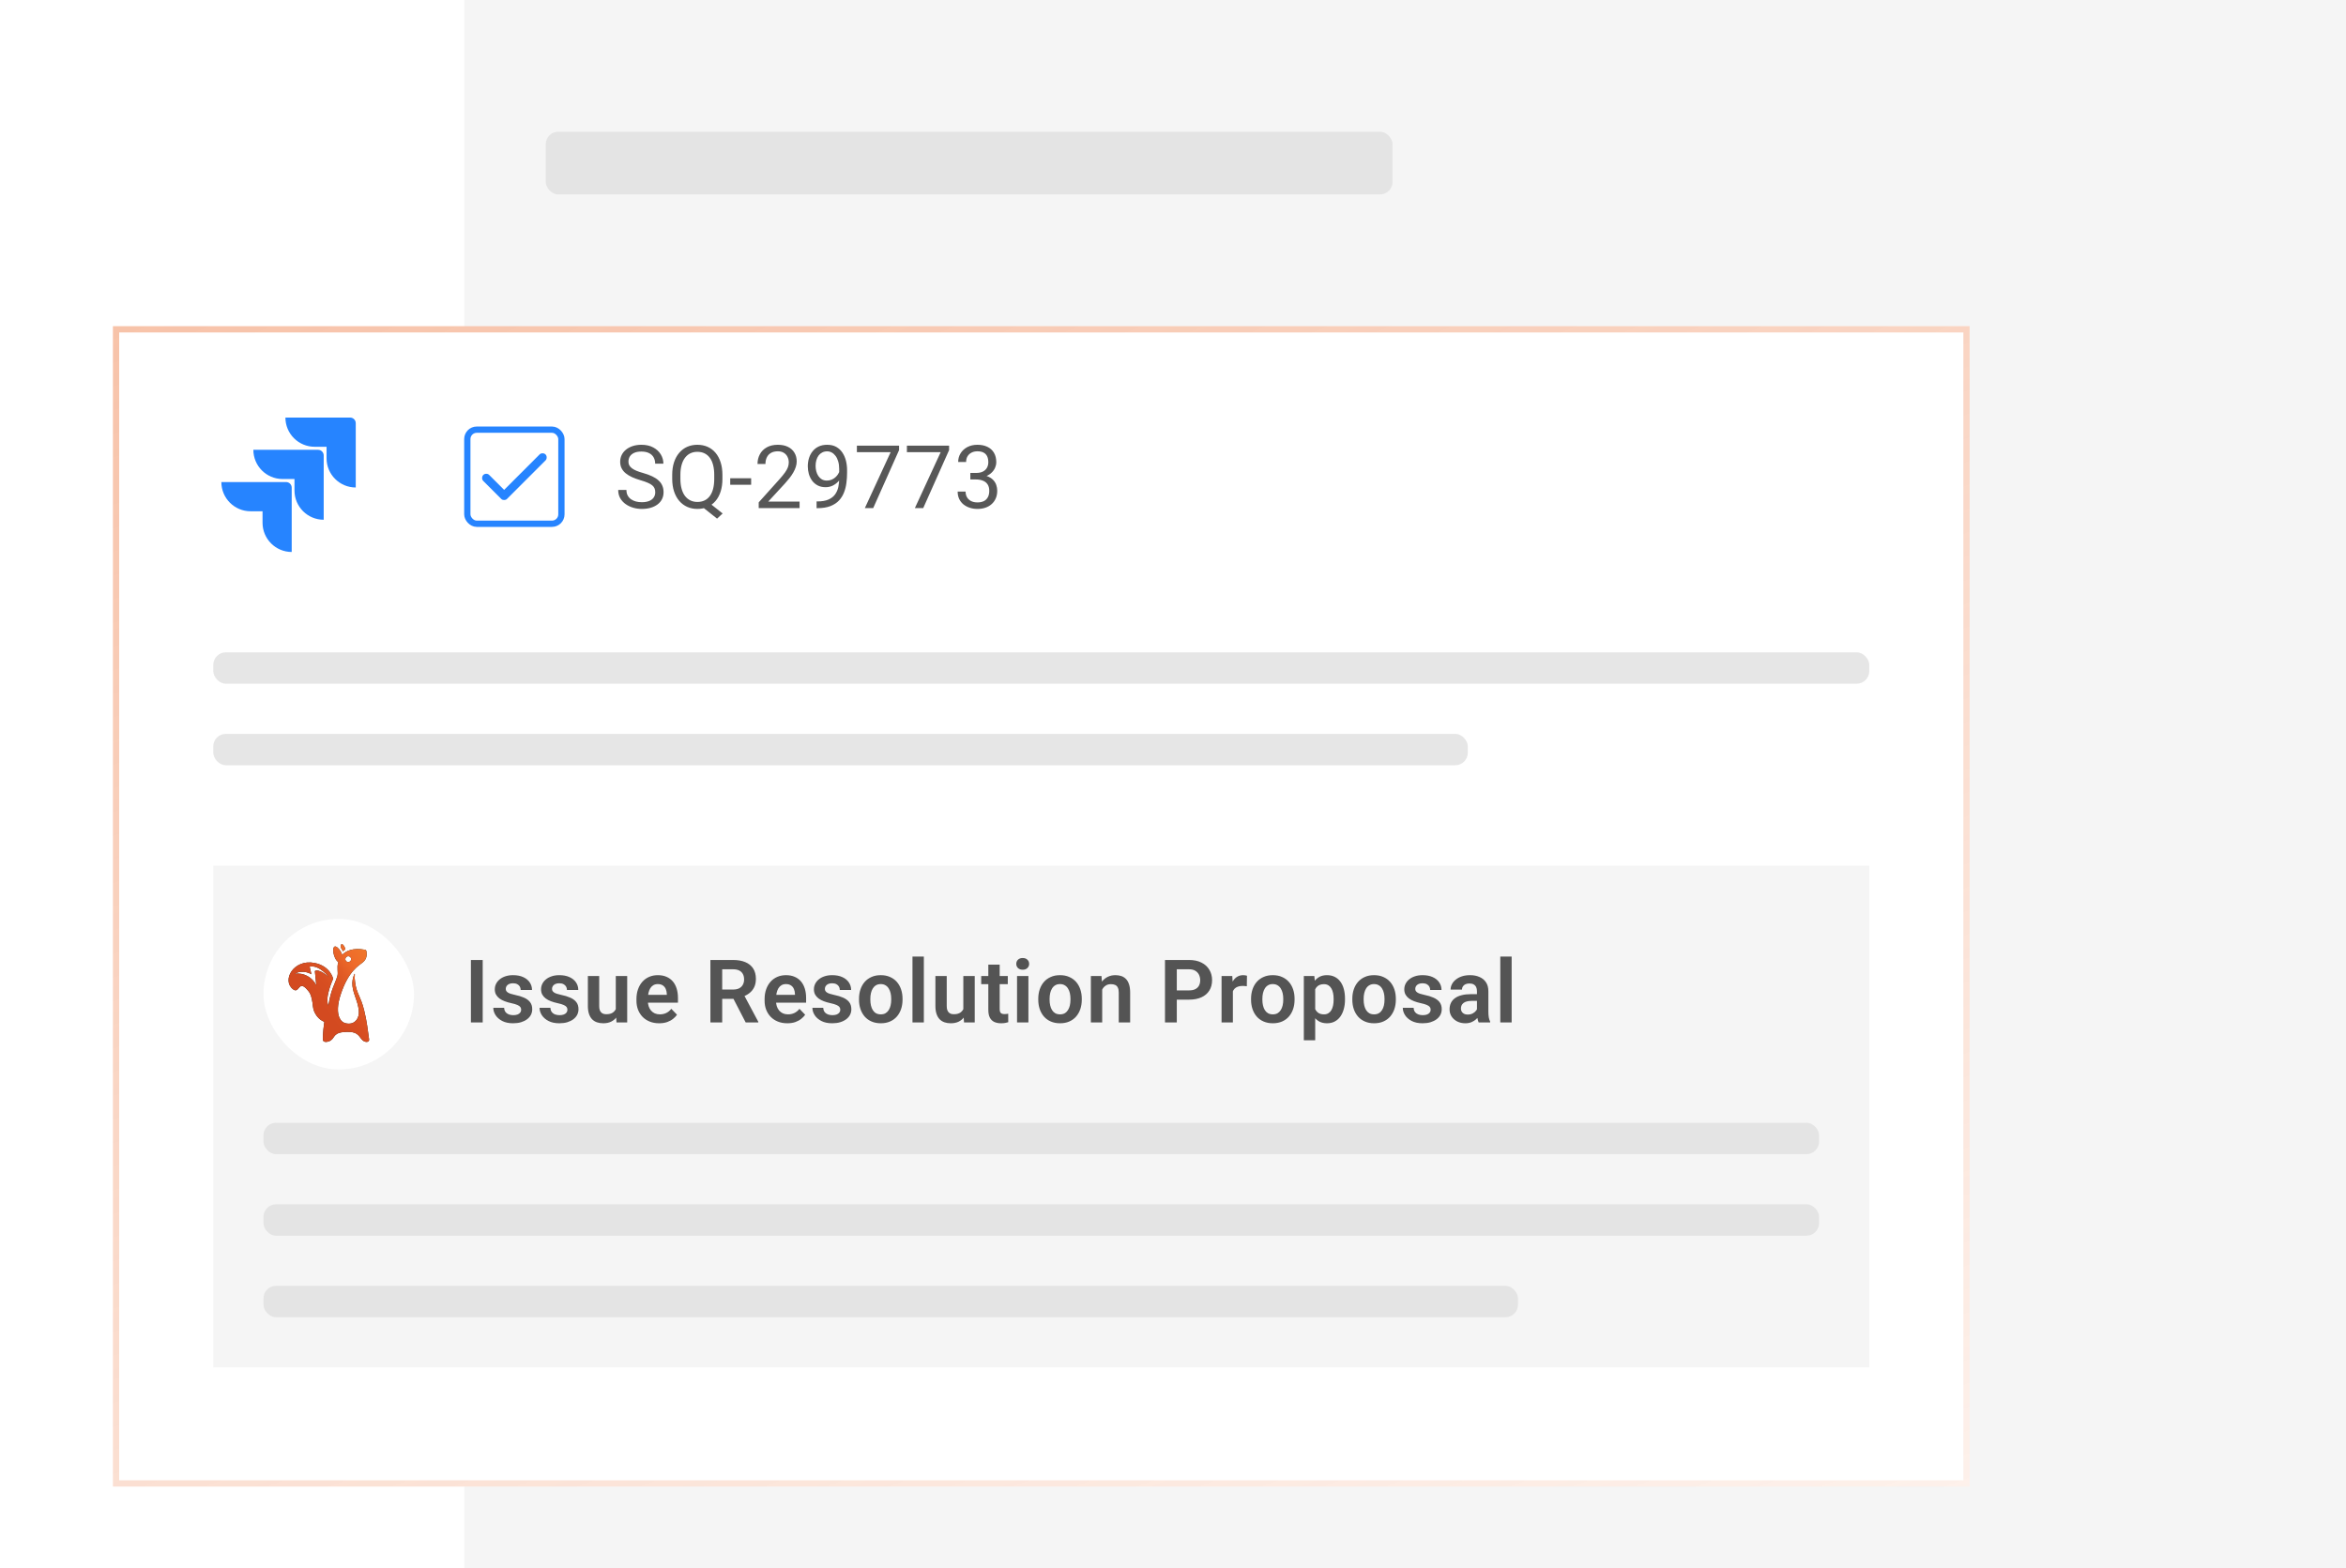
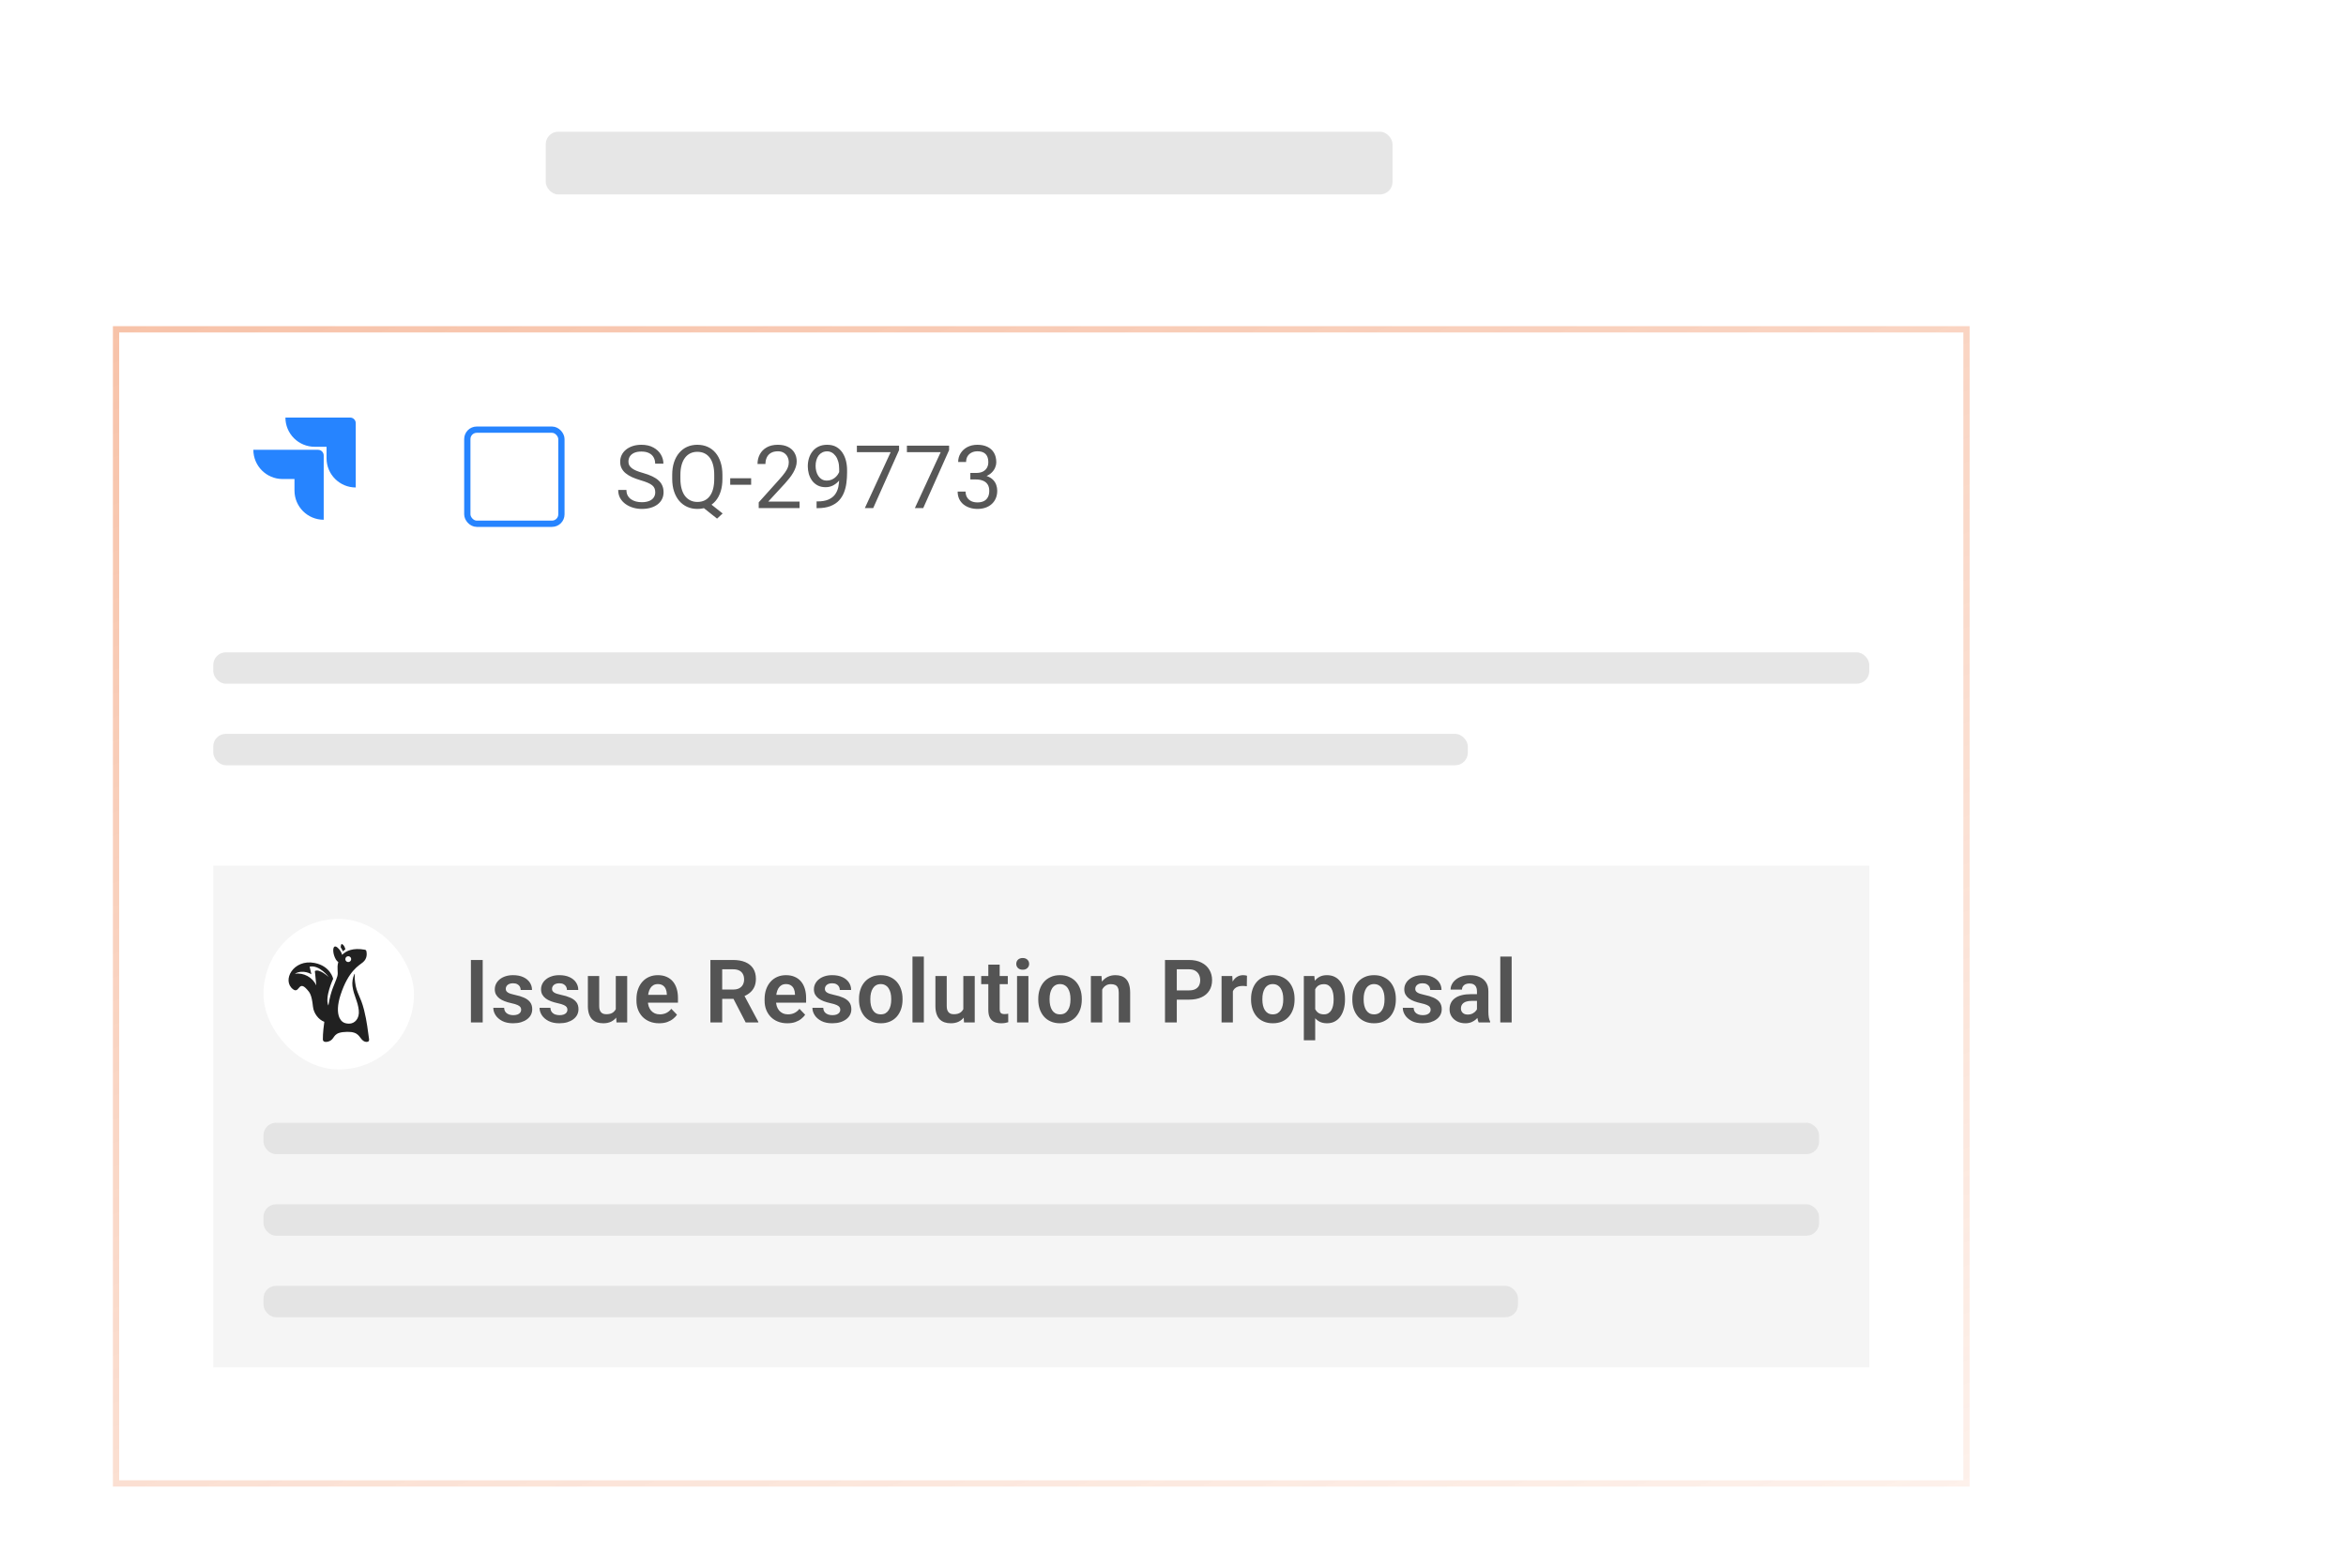
<svg xmlns="http://www.w3.org/2000/svg" width="374" height="250" viewBox="0 0 374 250" fill="none">
  <g clip-path="url(#clip0_5198_7103)">
-     <path d="M374 0H74V250H374V0Z" fill="#F5F5F5" />
    <rect x="87" y="21" width="135" height="10" rx="2" fill="#E0E0E0" fill-opacity="0.8" />
  </g>
  <g filter="url(#filter1_ddd_5198_7103)">
    <rect x="18" y="42" width="296" height="185" fill="white" />
    <rect x="18.5" y="42.5" width="295" height="184" stroke="url(#paint0_linear_5198_7103)" />
    <g clip-path="url(#clip1_5198_7103)">
      <path d="M55.819 56.57H45.5C45.5 57.806 45.991 58.991 46.864 59.864C47.738 60.738 48.923 61.228 50.158 61.228H52.059V63.064C52.061 65.634 54.144 67.718 56.714 67.719V57.465C56.714 56.971 56.314 56.57 55.819 56.57Z" fill="#2684FF" />
      <path d="M50.71 61.713H40.391C40.392 64.283 42.475 66.367 45.046 66.368H46.947V68.209C46.95 70.78 49.035 72.862 51.605 72.862V62.608C51.605 62.114 51.204 61.713 50.71 61.713Z" fill="url(#paint1_linear_5198_7103)" />
-       <path d="M45.608 66.852H35.289C35.289 69.424 37.375 71.51 39.947 71.51H41.854V73.345C41.856 75.913 43.935 77.995 46.504 78V67.747C46.504 67.252 46.103 66.852 45.608 66.852Z" fill="url(#paint2_linear_5198_7103)" />
    </g>
    <rect x="74.5" y="58.5" width="15" height="15" rx="1.5" stroke="#2684FF" />
    <mask id="mask0_5198_7103" style="mask-type:alpha" maskUnits="userSpaceOnUse" x="74" y="58" width="16" height="16">
-       <rect x="74" y="58" width="16" height="16" fill="#D9D9D9" />
-     </mask>
+       </mask>
    <g mask="url(#mask0_5198_7103)">
      <path d="M80.368 69.718C80.279 69.718 80.196 69.704 80.118 69.676C80.04 69.648 79.968 69.601 79.901 69.534L77.035 66.668C76.912 66.545 76.854 66.387 76.86 66.193C76.865 65.998 76.929 65.84 77.051 65.718C77.174 65.595 77.329 65.534 77.518 65.534C77.707 65.534 77.862 65.595 77.985 65.718L80.368 68.101L86.018 62.451C86.14 62.329 86.299 62.268 86.493 62.268C86.688 62.268 86.846 62.329 86.968 62.451C87.09 62.573 87.151 62.731 87.151 62.926C87.151 63.12 87.09 63.279 86.968 63.401L80.835 69.534C80.768 69.601 80.696 69.648 80.618 69.676C80.54 69.704 80.457 69.718 80.368 69.718Z" fill="#2684FF" />
    </g>
    <path d="M104.46 68.484C104.46 68.252 104.424 68.047 104.351 67.869C104.282 67.687 104.159 67.523 103.981 67.377C103.808 67.231 103.567 67.092 103.257 66.96C102.951 66.828 102.564 66.693 102.095 66.557C101.603 66.411 101.158 66.249 100.762 66.071C100.365 65.889 100.026 65.682 99.743 65.449C99.461 65.217 99.244 64.95 99.094 64.649C98.943 64.349 98.868 64.005 98.868 63.617C98.868 63.23 98.948 62.872 99.107 62.544C99.267 62.216 99.495 61.931 99.791 61.69C100.092 61.443 100.45 61.252 100.864 61.115C101.279 60.978 101.742 60.91 102.252 60.91C102.999 60.91 103.633 61.054 104.152 61.341C104.676 61.623 105.075 61.995 105.349 62.455C105.622 62.911 105.759 63.398 105.759 63.918H104.446C104.446 63.544 104.367 63.214 104.207 62.927C104.048 62.635 103.806 62.407 103.482 62.243C103.159 62.075 102.749 61.99 102.252 61.99C101.783 61.99 101.395 62.061 101.09 62.202C100.785 62.343 100.557 62.535 100.406 62.776C100.26 63.018 100.188 63.294 100.188 63.603C100.188 63.813 100.231 64.005 100.317 64.178C100.409 64.346 100.548 64.504 100.734 64.649C100.926 64.795 101.167 64.93 101.459 65.053C101.755 65.176 102.108 65.294 102.519 65.408C103.084 65.568 103.571 65.745 103.981 65.941C104.392 66.137 104.729 66.358 104.993 66.605C105.262 66.846 105.46 67.122 105.588 67.432C105.72 67.737 105.786 68.083 105.786 68.471C105.786 68.876 105.704 69.243 105.54 69.571C105.376 69.899 105.141 70.18 104.836 70.412C104.531 70.644 104.164 70.825 103.735 70.952C103.312 71.075 102.838 71.137 102.313 71.137C101.853 71.137 101.4 71.073 100.953 70.945C100.511 70.818 100.108 70.626 99.743 70.371C99.383 70.116 99.094 69.801 98.875 69.428C98.661 69.049 98.554 68.612 98.554 68.115H99.866C99.866 68.457 99.932 68.751 100.064 68.997C100.197 69.239 100.377 69.439 100.604 69.599C100.837 69.758 101.099 69.877 101.391 69.954C101.687 70.027 101.994 70.064 102.313 70.064C102.774 70.064 103.163 70 103.482 69.872C103.801 69.745 104.043 69.562 104.207 69.325C104.376 69.088 104.46 68.808 104.46 68.484ZM112.674 69.858L115.204 71.861L114.315 72.682L111.827 70.706L112.674 69.858ZM115.169 65.709V66.338C115.169 67.085 115.076 67.755 114.889 68.348C114.702 68.94 114.433 69.444 114.082 69.858C113.732 70.273 113.31 70.59 112.818 70.809C112.33 71.027 111.783 71.137 111.177 71.137C110.589 71.137 110.049 71.027 109.557 70.809C109.069 70.59 108.646 70.273 108.286 69.858C107.93 69.444 107.654 68.94 107.458 68.348C107.262 67.755 107.164 67.085 107.164 66.338V65.709C107.164 64.962 107.26 64.294 107.452 63.706C107.648 63.114 107.923 62.61 108.279 62.195C108.634 61.776 109.056 61.457 109.543 61.238C110.036 61.02 110.576 60.91 111.163 60.91C111.77 60.91 112.319 61.02 112.811 61.238C113.303 61.457 113.725 61.776 114.076 62.195C114.426 62.61 114.695 63.114 114.882 63.706C115.074 64.294 115.169 64.962 115.169 65.709ZM113.864 66.338V65.695C113.864 65.103 113.802 64.579 113.679 64.123C113.561 63.667 113.385 63.285 113.153 62.975C112.92 62.665 112.638 62.43 112.305 62.27C111.972 62.111 111.592 62.031 111.163 62.031C110.758 62.031 110.389 62.111 110.056 62.27C109.728 62.43 109.445 62.665 109.208 62.975C108.971 63.285 108.789 63.667 108.662 64.123C108.534 64.579 108.47 65.103 108.47 65.695V66.338C108.47 66.935 108.534 67.463 108.662 67.924C108.789 68.38 108.971 68.765 109.208 69.079C109.45 69.389 109.737 69.624 110.07 69.783C110.402 69.943 110.772 70.022 111.177 70.022C111.606 70.022 111.986 69.943 112.319 69.783C112.651 69.624 112.932 69.389 113.16 69.079C113.392 68.765 113.567 68.38 113.686 67.924C113.804 67.463 113.864 66.935 113.864 66.338ZM119.747 66.249V67.288H116.411V66.249H119.747ZM127.469 69.961V71H120.954V70.091L124.215 66.461C124.616 66.014 124.926 65.636 125.145 65.326C125.368 65.012 125.523 64.731 125.61 64.485C125.701 64.235 125.746 63.98 125.746 63.72C125.746 63.392 125.678 63.095 125.541 62.831C125.409 62.562 125.213 62.348 124.953 62.188C124.694 62.029 124.379 61.949 124.01 61.949C123.568 61.949 123.199 62.036 122.903 62.209C122.611 62.378 122.392 62.615 122.246 62.92C122.1 63.225 122.028 63.576 122.028 63.973H120.763C120.763 63.412 120.886 62.899 121.132 62.435C121.378 61.97 121.743 61.601 122.226 61.327C122.709 61.049 123.304 60.91 124.01 60.91C124.639 60.91 125.177 61.022 125.623 61.245C126.07 61.464 126.412 61.774 126.649 62.175C126.89 62.571 127.011 63.036 127.011 63.569C127.011 63.861 126.961 64.157 126.861 64.458C126.765 64.754 126.63 65.05 126.457 65.347C126.289 65.643 126.09 65.935 125.862 66.222C125.639 66.509 125.4 66.791 125.145 67.069L122.479 69.961H127.469ZM130.18 69.94H130.31C131.039 69.94 131.632 69.838 132.087 69.633C132.543 69.428 132.894 69.152 133.14 68.806C133.386 68.459 133.555 68.07 133.646 67.637C133.737 67.199 133.783 66.75 133.783 66.29V64.766C133.783 64.314 133.73 63.913 133.626 63.562C133.525 63.212 133.384 62.918 133.202 62.681C133.024 62.444 132.821 62.264 132.593 62.141C132.365 62.018 132.124 61.956 131.869 61.956C131.577 61.956 131.315 62.015 131.083 62.134C130.855 62.248 130.661 62.41 130.502 62.619C130.347 62.829 130.228 63.075 130.146 63.357C130.064 63.64 130.023 63.948 130.023 64.28C130.023 64.576 130.06 64.864 130.132 65.142C130.205 65.42 130.317 65.67 130.467 65.894C130.618 66.117 130.805 66.295 131.028 66.427C131.256 66.554 131.522 66.618 131.828 66.618C132.11 66.618 132.375 66.564 132.621 66.454C132.871 66.34 133.092 66.188 133.284 65.996C133.48 65.8 133.635 65.579 133.749 65.333C133.867 65.087 133.935 64.829 133.954 64.561H134.555C134.555 64.939 134.48 65.312 134.33 65.682C134.184 66.046 133.979 66.379 133.714 66.68C133.45 66.981 133.14 67.222 132.785 67.404C132.429 67.582 132.042 67.671 131.623 67.671C131.13 67.671 130.704 67.575 130.344 67.384C129.984 67.192 129.688 66.937 129.456 66.618C129.228 66.299 129.057 65.944 128.943 65.552C128.834 65.155 128.779 64.754 128.779 64.349C128.779 63.875 128.845 63.43 128.977 63.016C129.109 62.601 129.305 62.236 129.565 61.922C129.825 61.603 130.146 61.355 130.529 61.177C130.916 60.999 131.363 60.91 131.869 60.91C132.438 60.91 132.924 61.024 133.325 61.252C133.726 61.48 134.052 61.785 134.302 62.168C134.558 62.551 134.744 62.981 134.863 63.46C134.981 63.938 135.041 64.431 135.041 64.936V65.394C135.041 65.909 135.006 66.434 134.938 66.967C134.874 67.495 134.749 68.001 134.562 68.484C134.38 68.967 134.113 69.4 133.762 69.783C133.411 70.162 132.953 70.462 132.388 70.686C131.828 70.904 131.135 71.014 130.31 71.014H130.18V69.94ZM143.33 61.047V61.758L139.208 71H137.875L141.99 62.086H136.604V61.047H143.33ZM151.305 61.047V61.758L147.183 71H145.85L149.965 62.086H144.579V61.047H151.305ZM154.693 65.401H155.596C156.038 65.401 156.402 65.329 156.689 65.183C156.981 65.032 157.197 64.829 157.339 64.574C157.485 64.314 157.557 64.023 157.557 63.699C157.557 63.316 157.494 62.995 157.366 62.735C157.238 62.476 157.047 62.28 156.792 62.148C156.537 62.015 156.213 61.949 155.821 61.949C155.466 61.949 155.151 62.02 154.878 62.161C154.609 62.298 154.397 62.494 154.242 62.749C154.092 63.004 154.016 63.305 154.016 63.651H152.752C152.752 63.145 152.879 62.685 153.135 62.27C153.39 61.856 153.748 61.525 154.208 61.279C154.673 61.033 155.21 60.91 155.821 60.91C156.423 60.91 156.949 61.017 157.4 61.231C157.851 61.441 158.202 61.755 158.453 62.175C158.704 62.59 158.829 63.107 158.829 63.727C158.829 63.977 158.77 64.246 158.651 64.533C158.537 64.816 158.357 65.08 158.111 65.326C157.87 65.572 157.555 65.775 157.168 65.935C156.78 66.09 156.316 66.167 155.773 66.167H154.693V65.401ZM154.693 66.44V65.682H155.773C156.407 65.682 156.931 65.757 157.346 65.907C157.76 66.058 158.086 66.258 158.323 66.509C158.565 66.759 158.733 67.035 158.829 67.336C158.929 67.632 158.979 67.928 158.979 68.225C158.979 68.689 158.9 69.102 158.74 69.462C158.585 69.822 158.364 70.127 158.077 70.378C157.794 70.629 157.462 70.818 157.079 70.945C156.696 71.073 156.279 71.137 155.828 71.137C155.395 71.137 154.987 71.075 154.604 70.952C154.226 70.829 153.891 70.651 153.599 70.419C153.308 70.182 153.08 69.893 152.916 69.551C152.752 69.204 152.67 68.81 152.67 68.368H153.934C153.934 68.715 154.01 69.018 154.16 69.277C154.315 69.537 154.534 69.74 154.816 69.886C155.103 70.027 155.441 70.098 155.828 70.098C156.215 70.098 156.548 70.032 156.826 69.899C157.109 69.763 157.325 69.558 157.475 69.284C157.63 69.011 157.708 68.667 157.708 68.252C157.708 67.837 157.621 67.498 157.448 67.233C157.275 66.965 157.029 66.766 156.71 66.639C156.395 66.507 156.024 66.44 155.596 66.44H154.693Z" fill="black" fill-opacity="0.66" />
    <rect x="34" y="94" width="264" height="5" rx="2" fill="#E0E0E0" fill-opacity="0.8" />
    <rect x="34" y="107" width="200" height="5" rx="2" fill="#E0E0E0" fill-opacity="0.8" />
    <rect width="264" height="80" transform="translate(34 128)" fill="#F5F5F5" />
    <rect x="42" y="136.5" width="24" height="24" rx="12" fill="white" />
    <path d="M58.837 155.666C58.64 154.369 58.51 152.884 58.043 151.033C57.464 148.726 56.857 148.458 56.612 146.6C56.543 146.198 56.526 145.788 56.561 145.381C56.577 145.242 56.535 145.201 56.481 145.33C56.218 145.921 56.118 146.571 56.19 147.214C56.402 148.778 57.037 149.554 57.199 151.087C57.335 152.383 56.558 153.198 55.655 153.198C54.752 153.198 54.379 152.789 54.127 152.287C53.731 151.441 53.796 150.146 54.287 148.621C55.57 144.694 57.279 143.918 57.836 143.427C58.573 142.846 58.49 141.99 58.407 141.627C58.392 141.571 58.361 141.52 58.318 141.481C58.274 141.443 58.22 141.418 58.163 141.411C56.283 141.072 55.177 141.575 54.544 142.229C54.492 142.042 54.417 141.862 54.32 141.694C54.043 141.226 53.559 140.748 53.305 140.93C53.019 141.134 53.057 142.12 53.543 142.961C53.641 143.128 53.774 143.272 53.932 143.385C53.641 144.347 53.98 144.988 53.768 145.676C53.338 147.022 52.766 147.726 52.35 150.308C51.73 148.999 53.112 146.044 53.112 146.044C53.112 146.044 52.697 144.021 50.148 143.52C46.771 142.854 44.872 146.33 46.725 147.72C47.75 148.489 47.57 146.162 48.968 147.772C49.325 148.184 49.688 148.497 49.893 150.48C50.006 151.578 50.82 152.59 51.702 152.904C51.44 154.809 51.478 155.45 51.471 155.686C51.442 156.27 52.267 156.165 52.715 155.881C53.456 155.404 53.086 154.544 55.349 154.504C57.235 154.473 57.217 155.373 57.855 155.887C58.016 156.019 58.214 156.096 58.421 156.108C58.822 156.1 58.868 155.871 58.837 155.666ZM55.519 142.447C55.61 142.447 55.7 142.475 55.776 142.526C55.852 142.577 55.911 142.649 55.946 142.734C55.98 142.818 55.989 142.912 55.971 143.001C55.953 143.091 55.909 143.173 55.844 143.238C55.779 143.303 55.697 143.347 55.607 143.364C55.517 143.382 55.424 143.373 55.34 143.338C55.255 143.303 55.183 143.243 55.132 143.167C55.081 143.091 55.054 143.001 55.054 142.91C55.054 142.849 55.066 142.789 55.09 142.732C55.113 142.676 55.147 142.625 55.191 142.582C55.234 142.539 55.285 142.505 55.341 142.482C55.398 142.458 55.458 142.447 55.519 142.447ZM50.197 144.812L50.423 147.093C50.124 146.461 49.633 145.941 49.019 145.607C48.406 145.274 47.702 145.143 47.01 145.235C48.363 144.486 49.644 145.324 49.644 145.324L49.363 144.113C50.901 143.766 52.414 145.774 52.414 145.774C52.414 145.774 50.91 144.366 50.197 144.812Z" fill="#212121" />
-     <path d="M58.837 155.666C58.64 154.369 58.51 152.884 58.043 151.033C57.464 148.726 56.857 148.458 56.612 146.6C56.543 146.198 56.526 145.788 56.561 145.381C56.577 145.242 56.535 145.201 56.481 145.33C56.218 145.921 56.118 146.571 56.19 147.214C56.402 148.778 57.037 149.554 57.199 151.087C57.335 152.383 56.558 153.198 55.655 153.198C54.752 153.198 54.379 152.789 54.127 152.287C53.731 151.441 53.796 150.146 54.287 148.621C55.57 144.694 57.279 143.918 57.836 143.427C58.573 142.846 58.49 141.99 58.407 141.627C58.392 141.571 58.361 141.52 58.318 141.481C58.274 141.443 58.22 141.418 58.163 141.411C56.283 141.072 55.177 141.575 54.544 142.229C54.492 142.042 54.417 141.862 54.32 141.694C54.043 141.226 53.559 140.748 53.305 140.93C53.019 141.134 53.057 142.12 53.543 142.961C53.641 143.128 53.774 143.272 53.932 143.385C53.641 144.347 53.98 144.988 53.768 145.676C53.338 147.022 52.766 147.726 52.35 150.308C51.73 148.999 53.112 146.044 53.112 146.044C53.112 146.044 52.697 144.021 50.148 143.52C46.771 142.854 44.872 146.33 46.725 147.72C47.75 148.489 47.57 146.162 48.968 147.772C49.325 148.184 49.688 148.497 49.893 150.48C50.006 151.578 50.82 152.59 51.702 152.904C51.44 154.809 51.478 155.45 51.471 155.686C51.442 156.27 52.267 156.165 52.715 155.881C53.456 155.404 53.086 154.544 55.349 154.504C57.235 154.473 57.217 155.373 57.855 155.887C58.016 156.019 58.214 156.096 58.421 156.108C58.822 156.1 58.868 155.871 58.837 155.666ZM55.519 142.447C55.61 142.447 55.7 142.475 55.776 142.526C55.852 142.577 55.911 142.649 55.946 142.734C55.98 142.818 55.989 142.912 55.971 143.001C55.953 143.091 55.909 143.173 55.844 143.238C55.779 143.303 55.697 143.347 55.607 143.364C55.517 143.382 55.424 143.373 55.34 143.338C55.255 143.303 55.183 143.243 55.132 143.167C55.081 143.091 55.054 143.001 55.054 142.91C55.054 142.849 55.066 142.789 55.09 142.732C55.113 142.676 55.147 142.625 55.191 142.582C55.234 142.539 55.285 142.505 55.341 142.482C55.398 142.458 55.458 142.447 55.519 142.447ZM50.197 144.812L50.423 147.093C50.124 146.461 49.633 145.941 49.019 145.607C48.406 145.274 47.702 145.143 47.01 145.235C48.363 144.486 49.644 145.324 49.644 145.324L49.363 144.113C50.901 143.766 52.414 145.774 52.414 145.774C52.414 145.774 50.91 144.366 50.197 144.812Z" fill="url(#paint3_linear_5198_7103)" />
    <path d="M54.661 141.671C54.787 141.55 54.923 141.444 55.067 141.354C54.955 140.974 54.83 140.665 54.526 140.51C54.41 140.448 54.334 140.686 54.311 141.024C54.398 141.143 54.475 141.271 54.544 141.406C54.589 141.491 54.628 141.579 54.661 141.671Z" fill="#212121" />
-     <path d="M54.661 141.671C54.787 141.55 54.923 141.444 55.067 141.354C54.955 140.974 54.83 140.665 54.526 140.51C54.41 140.448 54.334 140.686 54.311 141.024C54.398 141.143 54.475 141.271 54.544 141.406C54.589 141.491 54.628 141.579 54.661 141.671Z" fill="url(#paint4_linear_5198_7103)" />
    <path d="M76.953 143.047V153H75.073V143.047H76.953ZM83.084 150.977C83.084 150.822 83.043 150.683 82.961 150.56C82.879 150.437 82.724 150.325 82.496 150.225C82.273 150.12 81.945 150.022 81.512 149.931C81.129 149.849 80.776 149.746 80.452 149.623C80.129 149.5 79.851 149.352 79.618 149.179C79.386 149.001 79.204 148.794 79.071 148.557C78.944 148.315 78.88 148.037 78.88 147.723C78.88 147.417 78.946 147.13 79.078 146.861C79.21 146.588 79.402 146.349 79.652 146.144C79.903 145.934 80.208 145.77 80.568 145.651C80.928 145.528 81.334 145.467 81.785 145.467C82.414 145.467 82.954 145.569 83.405 145.774C83.861 145.979 84.21 146.262 84.451 146.622C84.693 146.978 84.814 147.379 84.814 147.825H83.009C83.009 147.629 82.963 147.451 82.872 147.292C82.786 147.132 82.651 147.005 82.469 146.909C82.287 146.809 82.056 146.759 81.778 146.759C81.528 146.759 81.316 146.8 81.143 146.882C80.974 146.964 80.846 147.071 80.76 147.203C80.673 147.335 80.63 147.481 80.63 147.641C80.63 147.759 80.653 147.866 80.698 147.962C80.749 148.053 80.828 148.137 80.938 148.215C81.047 148.292 81.195 148.363 81.382 148.427C81.573 148.491 81.808 148.552 82.086 148.611C82.637 148.721 83.118 148.867 83.528 149.049C83.943 149.227 84.267 149.464 84.499 149.76C84.731 150.056 84.848 150.434 84.848 150.895C84.848 151.223 84.777 151.523 84.636 151.797C84.495 152.066 84.29 152.3 84.021 152.501C83.752 152.701 83.43 152.859 83.057 152.973C82.683 153.082 82.261 153.137 81.792 153.137C81.113 153.137 80.539 153.016 80.069 152.774C79.6 152.528 79.245 152.218 79.003 151.845C78.761 151.466 78.641 151.075 78.641 150.669H80.37C80.384 150.956 80.461 151.186 80.603 151.359C80.744 151.533 80.922 151.658 81.136 151.735C81.355 151.808 81.585 151.845 81.826 151.845C82.1 151.845 82.33 151.808 82.517 151.735C82.704 151.658 82.845 151.555 82.941 151.428C83.036 151.296 83.084 151.145 83.084 150.977ZM90.459 150.977C90.459 150.822 90.418 150.683 90.336 150.56C90.254 150.437 90.099 150.325 89.871 150.225C89.648 150.12 89.32 150.022 88.887 149.931C88.504 149.849 88.151 149.746 87.827 149.623C87.504 149.5 87.226 149.352 86.993 149.179C86.761 149.001 86.579 148.794 86.446 148.557C86.319 148.315 86.255 148.037 86.255 147.723C86.255 147.417 86.321 147.13 86.453 146.861C86.585 146.588 86.777 146.349 87.028 146.144C87.278 145.934 87.584 145.77 87.944 145.651C88.303 145.528 88.709 145.467 89.16 145.467C89.789 145.467 90.329 145.569 90.78 145.774C91.236 145.979 91.585 146.262 91.826 146.622C92.068 146.978 92.189 147.379 92.189 147.825H90.384C90.384 147.629 90.338 147.451 90.247 147.292C90.161 147.132 90.026 147.005 89.844 146.909C89.662 146.809 89.431 146.759 89.153 146.759C88.903 146.759 88.691 146.8 88.518 146.882C88.349 146.964 88.222 147.071 88.135 147.203C88.048 147.335 88.005 147.481 88.005 147.641C88.005 147.759 88.028 147.866 88.073 147.962C88.124 148.053 88.203 148.137 88.313 148.215C88.422 148.292 88.57 148.363 88.757 148.427C88.948 148.491 89.183 148.552 89.461 148.611C90.013 148.721 90.493 148.867 90.903 149.049C91.318 149.227 91.642 149.464 91.874 149.76C92.107 150.056 92.223 150.434 92.223 150.895C92.223 151.223 92.152 151.523 92.011 151.797C91.87 152.066 91.665 152.3 91.396 152.501C91.127 152.701 90.805 152.859 90.432 152.973C90.058 153.082 89.636 153.137 89.167 153.137C88.488 153.137 87.914 153.016 87.445 152.774C86.975 152.528 86.62 152.218 86.378 151.845C86.136 151.466 86.016 151.075 86.016 150.669H87.745C87.759 150.956 87.836 151.186 87.978 151.359C88.119 151.533 88.297 151.658 88.511 151.735C88.73 151.808 88.96 151.845 89.201 151.845C89.475 151.845 89.705 151.808 89.892 151.735C90.079 151.658 90.22 151.555 90.316 151.428C90.411 151.296 90.459 151.145 90.459 150.977ZM98.169 151.243V145.604H99.987V153H98.279L98.169 151.243ZM98.402 149.712L98.962 149.698C98.962 150.195 98.907 150.653 98.798 151.072C98.689 151.492 98.518 151.856 98.285 152.166C98.058 152.471 97.768 152.711 97.417 152.884C97.066 153.052 96.652 153.137 96.173 153.137C95.808 153.137 95.476 153.087 95.175 152.986C94.874 152.882 94.615 152.72 94.396 152.501C94.181 152.278 94.015 151.993 93.897 151.646C93.778 151.296 93.719 150.874 93.719 150.382V145.604H95.524V150.396C95.524 150.642 95.551 150.847 95.606 151.011C95.665 151.175 95.745 151.309 95.845 151.414C95.95 151.514 96.07 151.587 96.207 151.633C96.349 151.674 96.499 151.694 96.658 151.694C97.096 151.694 97.44 151.608 97.691 151.435C97.946 151.257 98.128 151.02 98.237 150.724C98.347 150.423 98.402 150.086 98.402 149.712ZM105.079 153.137C104.519 153.137 104.015 153.046 103.569 152.863C103.122 152.681 102.742 152.428 102.427 152.104C102.117 151.776 101.878 151.396 101.709 150.963C101.545 150.525 101.463 150.056 101.463 149.555V149.281C101.463 148.712 101.545 148.194 101.709 147.729C101.873 147.26 102.106 146.857 102.407 146.52C102.707 146.182 103.067 145.923 103.487 145.74C103.906 145.558 104.368 145.467 104.874 145.467C105.398 145.467 105.861 145.556 106.262 145.733C106.663 145.907 106.998 146.153 107.267 146.472C107.536 146.791 107.739 147.174 107.875 147.62C108.012 148.062 108.08 148.552 108.08 149.09V149.849H102.284V148.604H106.303V148.468C106.294 148.181 106.239 147.919 106.139 147.682C106.039 147.44 105.884 147.249 105.674 147.107C105.465 146.962 105.193 146.889 104.861 146.889C104.592 146.889 104.357 146.948 104.157 147.066C103.961 147.18 103.797 147.344 103.664 147.559C103.537 147.768 103.441 148.019 103.377 148.311C103.313 148.602 103.282 148.926 103.282 149.281V149.555C103.282 149.865 103.323 150.152 103.405 150.416C103.491 150.68 103.617 150.91 103.781 151.106C103.949 151.298 104.15 151.448 104.382 151.558C104.619 151.662 104.888 151.715 105.189 151.715C105.567 151.715 105.909 151.642 106.214 151.496C106.524 151.346 106.793 151.125 107.021 150.833L107.93 151.776C107.775 152.004 107.565 152.223 107.301 152.433C107.041 152.642 106.727 152.813 106.358 152.945C105.989 153.073 105.562 153.137 105.079 153.137ZM113.253 143.047H116.87C117.626 143.047 118.276 143.161 118.818 143.389C119.36 143.617 119.777 143.954 120.069 144.4C120.36 144.847 120.506 145.396 120.506 146.048C120.506 146.563 120.415 147.009 120.233 147.388C120.051 147.766 119.793 148.083 119.46 148.338C119.132 148.593 118.745 148.794 118.298 148.939L117.71 149.24H114.518L114.504 147.757H116.89C117.277 147.757 117.599 147.688 117.854 147.552C118.109 147.415 118.301 147.226 118.428 146.984C118.56 146.743 118.626 146.467 118.626 146.157C118.626 145.825 118.563 145.537 118.435 145.296C118.307 145.05 118.114 144.861 117.854 144.729C117.594 144.596 117.266 144.53 116.87 144.53H115.133V153H113.253V143.047ZM118.873 153L116.569 148.543L118.558 148.536L120.889 152.904V153H118.873ZM125.509 153.137C124.949 153.137 124.445 153.046 123.999 152.863C123.552 152.681 123.171 152.428 122.857 152.104C122.547 151.776 122.308 151.396 122.139 150.963C121.975 150.525 121.893 150.056 121.893 149.555V149.281C121.893 148.712 121.975 148.194 122.139 147.729C122.303 147.26 122.536 146.857 122.836 146.52C123.137 146.182 123.497 145.923 123.917 145.74C124.336 145.558 124.798 145.467 125.304 145.467C125.828 145.467 126.291 145.556 126.692 145.733C127.093 145.907 127.428 146.153 127.697 146.472C127.966 146.791 128.169 147.174 128.305 147.62C128.442 148.062 128.51 148.552 128.51 149.09V149.849H122.713V148.604H126.733V148.468C126.724 148.181 126.669 147.919 126.569 147.682C126.469 147.44 126.314 147.249 126.104 147.107C125.894 146.962 125.623 146.889 125.291 146.889C125.022 146.889 124.787 146.948 124.586 147.066C124.391 147.18 124.226 147.344 124.094 147.559C123.967 147.768 123.871 148.019 123.807 148.311C123.743 148.602 123.711 148.926 123.711 149.281V149.555C123.711 149.865 123.752 150.152 123.835 150.416C123.921 150.68 124.046 150.91 124.211 151.106C124.379 151.298 124.58 151.448 124.812 151.558C125.049 151.662 125.318 151.715 125.619 151.715C125.997 151.715 126.339 151.642 126.644 151.496C126.954 151.346 127.223 151.125 127.451 150.833L128.36 151.776C128.205 152.004 127.995 152.223 127.731 152.433C127.471 152.642 127.157 152.813 126.788 152.945C126.419 153.073 125.992 153.137 125.509 153.137ZM133.958 150.977C133.958 150.822 133.917 150.683 133.835 150.56C133.753 150.437 133.598 150.325 133.37 150.225C133.146 150.12 132.818 150.022 132.385 149.931C132.003 149.849 131.649 149.746 131.326 149.623C131.002 149.5 130.724 149.352 130.492 149.179C130.259 149.001 130.077 148.794 129.945 148.557C129.817 148.315 129.754 148.037 129.754 147.723C129.754 147.417 129.82 147.13 129.952 146.861C130.084 146.588 130.275 146.349 130.526 146.144C130.777 145.934 131.082 145.77 131.442 145.651C131.802 145.528 132.208 145.467 132.659 145.467C133.288 145.467 133.828 145.569 134.279 145.774C134.735 145.979 135.083 146.262 135.325 146.622C135.566 146.978 135.687 147.379 135.687 147.825H133.882C133.882 147.629 133.837 147.451 133.746 147.292C133.659 147.132 133.525 147.005 133.342 146.909C133.16 146.809 132.93 146.759 132.652 146.759C132.401 146.759 132.189 146.8 132.016 146.882C131.848 146.964 131.72 147.071 131.633 147.203C131.547 147.335 131.504 147.481 131.504 147.641C131.504 147.759 131.526 147.866 131.572 147.962C131.622 148.053 131.702 148.137 131.811 148.215C131.921 148.292 132.069 148.363 132.256 148.427C132.447 148.491 132.682 148.552 132.96 148.611C133.511 148.721 133.992 148.867 134.402 149.049C134.817 149.227 135.14 149.464 135.373 149.76C135.605 150.056 135.721 150.434 135.721 150.895C135.721 151.223 135.651 151.523 135.509 151.797C135.368 152.066 135.163 152.3 134.894 152.501C134.625 152.701 134.304 152.859 133.93 152.973C133.557 153.082 133.135 153.137 132.666 153.137C131.987 153.137 131.412 153.016 130.943 152.774C130.474 152.528 130.118 152.218 129.877 151.845C129.635 151.466 129.514 151.075 129.514 150.669H131.244C131.257 150.956 131.335 151.186 131.476 151.359C131.617 151.533 131.795 151.658 132.009 151.735C132.228 151.808 132.458 151.845 132.7 151.845C132.973 151.845 133.203 151.808 133.39 151.735C133.577 151.658 133.718 151.555 133.814 151.428C133.91 151.296 133.958 151.145 133.958 150.977ZM136.944 149.377V149.233C136.944 148.691 137.022 148.192 137.176 147.736C137.331 147.276 137.557 146.877 137.853 146.54C138.149 146.203 138.512 145.941 138.94 145.754C139.369 145.562 139.856 145.467 140.403 145.467C140.959 145.467 141.451 145.562 141.88 145.754C142.313 145.941 142.677 146.203 142.973 146.54C143.27 146.877 143.495 147.276 143.65 147.736C143.805 148.192 143.883 148.691 143.883 149.233V149.377C143.883 149.915 143.805 150.414 143.65 150.874C143.495 151.33 143.27 151.729 142.973 152.07C142.677 152.408 142.315 152.67 141.886 152.856C141.458 153.043 140.968 153.137 140.417 153.137C139.87 153.137 139.38 153.043 138.947 152.856C138.514 152.67 138.149 152.408 137.853 152.07C137.557 151.729 137.331 151.33 137.176 150.874C137.022 150.414 136.944 149.915 136.944 149.377ZM138.749 149.233V149.377C138.749 149.701 138.781 150.004 138.844 150.286C138.908 150.569 139.006 150.817 139.138 151.031C139.271 151.245 139.441 151.414 139.651 151.537C139.865 151.656 140.12 151.715 140.417 151.715C140.708 151.715 140.959 151.656 141.169 151.537C141.378 151.414 141.549 151.245 141.681 151.031C141.818 150.817 141.918 150.569 141.982 150.286C142.046 150.004 142.078 149.701 142.078 149.377V149.233C142.078 148.914 142.046 148.616 141.982 148.338C141.918 148.055 141.818 147.807 141.681 147.593C141.549 147.374 141.376 147.203 141.162 147.08C140.952 146.952 140.699 146.889 140.403 146.889C140.111 146.889 139.861 146.952 139.651 147.08C139.441 147.203 139.271 147.374 139.138 147.593C139.006 147.807 138.908 148.055 138.844 148.338C138.781 148.616 138.749 148.914 138.749 149.233ZM147.279 142.5V153H145.468V142.5H147.279ZM153.574 151.243V145.604H155.392V153H153.683L153.574 151.243ZM153.807 149.712L154.367 149.698C154.367 150.195 154.312 150.653 154.203 151.072C154.094 151.492 153.923 151.856 153.69 152.166C153.462 152.471 153.173 152.711 152.822 152.884C152.471 153.052 152.057 153.137 151.578 153.137C151.213 153.137 150.881 153.087 150.58 152.986C150.279 152.882 150.019 152.72 149.801 152.501C149.586 152.278 149.42 151.993 149.302 151.646C149.183 151.296 149.124 150.874 149.124 150.382V145.604H150.929V150.396C150.929 150.642 150.956 150.847 151.011 151.011C151.07 151.175 151.15 151.309 151.25 151.414C151.355 151.514 151.475 151.587 151.612 151.633C151.753 151.674 151.904 151.694 152.063 151.694C152.501 151.694 152.845 151.608 153.096 151.435C153.351 151.257 153.533 151.02 153.642 150.724C153.752 150.423 153.807 150.086 153.807 149.712ZM160.662 145.604V146.902H156.424V145.604H160.662ZM157.559 143.785H159.37V150.867C159.37 151.086 159.4 151.255 159.459 151.373C159.518 151.492 159.607 151.571 159.726 151.612C159.844 151.653 159.985 151.674 160.149 151.674C160.268 151.674 160.377 151.667 160.478 151.653C160.578 151.64 160.662 151.626 160.73 151.612L160.737 152.966C160.587 153.016 160.416 153.057 160.225 153.089C160.038 153.121 159.826 153.137 159.589 153.137C159.183 153.137 158.828 153.068 158.522 152.932C158.217 152.79 157.98 152.565 157.811 152.255C157.643 151.94 157.559 151.526 157.559 151.011V143.785ZM163.949 145.604V153H162.138V145.604H163.949ZM162.015 143.669C162.015 143.4 162.106 143.177 162.288 142.999C162.475 142.821 162.726 142.732 163.04 142.732C163.355 142.732 163.603 142.821 163.785 142.999C163.972 143.177 164.065 143.4 164.065 143.669C164.065 143.933 163.972 144.154 163.785 144.332C163.603 144.51 163.355 144.599 163.04 144.599C162.726 144.599 162.475 144.51 162.288 144.332C162.106 144.154 162.015 143.933 162.015 143.669ZM165.521 149.377V149.233C165.521 148.691 165.598 148.192 165.753 147.736C165.908 147.276 166.134 146.877 166.43 146.54C166.726 146.203 167.088 145.941 167.517 145.754C167.945 145.562 168.433 145.467 168.98 145.467C169.536 145.467 170.028 145.562 170.456 145.754C170.889 145.941 171.254 146.203 171.55 146.54C171.846 146.877 172.072 147.276 172.227 147.736C172.382 148.192 172.459 148.691 172.459 149.233V149.377C172.459 149.915 172.382 150.414 172.227 150.874C172.072 151.33 171.846 151.729 171.55 152.07C171.254 152.408 170.891 152.67 170.463 152.856C170.035 153.043 169.545 153.137 168.993 153.137C168.446 153.137 167.956 153.043 167.524 152.856C167.091 152.67 166.726 152.408 166.43 152.07C166.134 151.729 165.908 151.33 165.753 150.874C165.598 150.414 165.521 149.915 165.521 149.377ZM167.325 149.233V149.377C167.325 149.701 167.357 150.004 167.421 150.286C167.485 150.569 167.583 150.817 167.715 151.031C167.847 151.245 168.018 151.414 168.228 151.537C168.442 151.656 168.697 151.715 168.993 151.715C169.285 151.715 169.536 151.656 169.745 151.537C169.955 151.414 170.126 151.245 170.258 151.031C170.395 150.817 170.495 150.569 170.559 150.286C170.623 150.004 170.654 149.701 170.654 149.377V149.233C170.654 148.914 170.623 148.616 170.559 148.338C170.495 148.055 170.395 147.807 170.258 147.593C170.126 147.374 169.953 147.203 169.738 147.08C169.529 146.952 169.276 146.889 168.98 146.889C168.688 146.889 168.437 146.952 168.228 147.08C168.018 147.203 167.847 147.374 167.715 147.593C167.583 147.807 167.485 148.055 167.421 148.338C167.357 148.616 167.325 148.914 167.325 149.233ZM175.712 147.183V153H173.907V145.604H175.603L175.712 147.183ZM175.425 149.035H174.892C174.896 148.497 174.969 148.01 175.111 147.572C175.252 147.135 175.45 146.759 175.705 146.444C175.965 146.13 176.273 145.888 176.628 145.72C176.984 145.551 177.38 145.467 177.818 145.467C178.173 145.467 178.494 145.517 178.781 145.617C179.069 145.717 179.315 145.877 179.52 146.096C179.729 146.314 179.889 146.602 179.998 146.957C180.112 147.308 180.169 147.741 180.169 148.256V153H178.351V148.242C178.351 147.905 178.301 147.638 178.2 147.442C178.105 147.246 177.963 147.107 177.777 147.025C177.594 146.943 177.369 146.902 177.1 146.902C176.822 146.902 176.578 146.959 176.368 147.073C176.163 147.183 175.99 147.335 175.849 147.531C175.712 147.727 175.607 147.953 175.534 148.208C175.461 148.463 175.425 148.739 175.425 149.035ZM189.553 149.37H186.99V147.894H189.553C189.972 147.894 190.312 147.825 190.572 147.688C190.836 147.547 191.03 147.356 191.153 147.114C191.276 146.868 191.337 146.588 191.337 146.273C191.337 145.968 191.276 145.683 191.153 145.419C191.03 145.155 190.836 144.94 190.572 144.776C190.312 144.612 189.972 144.53 189.553 144.53H187.605V153H185.725V143.047H189.553C190.328 143.047 190.989 143.186 191.536 143.464C192.087 143.737 192.506 144.118 192.793 144.605C193.085 145.089 193.231 145.64 193.231 146.26C193.231 146.902 193.085 147.456 192.793 147.921C192.506 148.386 192.087 148.743 191.536 148.994C190.989 149.245 190.328 149.37 189.553 149.37ZM196.545 147.114V153H194.741V145.604H196.45L196.545 147.114ZM198.794 145.556L198.767 147.237C198.667 147.219 198.553 147.205 198.425 147.196C198.302 147.187 198.186 147.183 198.077 147.183C197.799 147.183 197.555 147.221 197.345 147.299C197.136 147.372 196.96 147.479 196.819 147.62C196.682 147.761 196.577 147.935 196.504 148.14C196.431 148.34 196.39 148.568 196.381 148.823L195.992 148.775C195.992 148.306 196.039 147.871 196.135 147.47C196.231 147.069 196.37 146.718 196.552 146.417C196.734 146.116 196.962 145.884 197.236 145.72C197.514 145.551 197.833 145.467 198.193 145.467C198.293 145.467 198.4 145.476 198.514 145.494C198.633 145.508 198.726 145.528 198.794 145.556ZM199.443 149.377V149.233C199.443 148.691 199.52 148.192 199.675 147.736C199.83 147.276 200.056 146.877 200.352 146.54C200.648 146.203 201.011 145.941 201.439 145.754C201.867 145.562 202.355 145.467 202.902 145.467C203.458 145.467 203.95 145.562 204.378 145.754C204.811 145.941 205.176 146.203 205.472 146.54C205.768 146.877 205.994 147.276 206.149 147.736C206.304 148.192 206.381 148.691 206.381 149.233V149.377C206.381 149.915 206.304 150.414 206.149 150.874C205.994 151.33 205.768 151.729 205.472 152.07C205.176 152.408 204.814 152.67 204.385 152.856C203.957 153.043 203.467 153.137 202.916 153.137C202.369 153.137 201.879 153.043 201.446 152.856C201.013 152.67 200.648 152.408 200.352 152.07C200.056 151.729 199.83 151.33 199.675 150.874C199.52 150.414 199.443 149.915 199.443 149.377ZM201.248 149.233V149.377C201.248 149.701 201.279 150.004 201.343 150.286C201.407 150.569 201.505 150.817 201.637 151.031C201.769 151.245 201.94 151.414 202.15 151.537C202.364 151.656 202.619 151.715 202.916 151.715C203.207 151.715 203.458 151.656 203.668 151.537C203.877 151.414 204.048 151.245 204.18 151.031C204.317 150.817 204.417 150.569 204.481 150.286C204.545 150.004 204.577 149.701 204.577 149.377V149.233C204.577 148.914 204.545 148.616 204.481 148.338C204.417 148.055 204.317 147.807 204.18 147.593C204.048 147.374 203.875 147.203 203.661 147.08C203.451 146.952 203.198 146.889 202.902 146.889C202.61 146.889 202.36 146.952 202.15 147.08C201.94 147.203 201.769 147.374 201.637 147.593C201.505 147.807 201.407 148.055 201.343 148.338C201.279 148.616 201.248 148.914 201.248 149.233ZM209.669 147.025V155.844H207.857V145.604H209.532L209.669 147.025ZM214.42 149.227V149.37C214.42 149.908 214.356 150.407 214.228 150.867C214.105 151.323 213.923 151.722 213.681 152.063C213.44 152.401 213.139 152.665 212.779 152.856C212.423 153.043 212.013 153.137 211.548 153.137C211.093 153.137 210.696 153.05 210.359 152.877C210.022 152.699 209.737 152.449 209.504 152.125C209.272 151.801 209.085 151.425 208.944 150.997C208.807 150.564 208.705 150.092 208.636 149.582V149.124C208.705 148.582 208.807 148.09 208.944 147.647C209.085 147.201 209.272 146.816 209.504 146.492C209.737 146.164 210.019 145.911 210.352 145.733C210.689 145.556 211.084 145.467 211.535 145.467C212.004 145.467 212.417 145.556 212.772 145.733C213.132 145.911 213.435 146.166 213.681 146.499C213.927 146.832 214.112 147.228 214.235 147.688C214.358 148.149 214.42 148.661 214.42 149.227ZM212.608 149.37V149.227C212.608 148.898 212.578 148.595 212.519 148.317C212.46 148.035 212.369 147.789 212.246 147.579C212.123 147.365 211.963 147.199 211.767 147.08C211.571 146.962 211.334 146.902 211.056 146.902C210.778 146.902 210.539 146.948 210.338 147.039C210.138 147.13 209.974 147.26 209.846 147.429C209.719 147.597 209.618 147.798 209.546 148.03C209.477 148.258 209.432 148.511 209.409 148.789V149.924C209.45 150.261 209.53 150.564 209.648 150.833C209.767 151.102 209.94 151.316 210.168 151.476C210.4 151.635 210.701 151.715 211.07 151.715C211.348 151.715 211.585 151.653 211.781 151.53C211.977 151.407 212.136 151.239 212.259 151.024C212.382 150.806 212.471 150.555 212.526 150.272C212.581 149.99 212.608 149.689 212.608 149.37ZM215.588 149.377V149.233C215.588 148.691 215.665 148.192 215.82 147.736C215.975 147.276 216.201 146.877 216.497 146.54C216.793 146.203 217.155 145.941 217.584 145.754C218.012 145.562 218.5 145.467 219.047 145.467C219.603 145.467 220.095 145.562 220.523 145.754C220.956 145.941 221.321 146.203 221.617 146.54C221.913 146.877 222.139 147.276 222.294 147.736C222.449 148.192 222.526 148.691 222.526 149.233V149.377C222.526 149.915 222.449 150.414 222.294 150.874C222.139 151.33 221.913 151.729 221.617 152.07C221.321 152.408 220.958 152.67 220.53 152.856C220.102 153.043 219.612 153.137 219.06 153.137C218.513 153.137 218.023 153.043 217.591 152.856C217.158 152.67 216.793 152.408 216.497 152.07C216.201 151.729 215.975 151.33 215.82 150.874C215.665 150.414 215.588 149.915 215.588 149.377ZM217.392 149.233V149.377C217.392 149.701 217.424 150.004 217.488 150.286C217.552 150.569 217.65 150.817 217.782 151.031C217.914 151.245 218.085 151.414 218.295 151.537C218.509 151.656 218.764 151.715 219.06 151.715C219.352 151.715 219.603 151.656 219.812 151.537C220.022 151.414 220.193 151.245 220.325 151.031C220.462 150.817 220.562 150.569 220.626 150.286C220.689 150.004 220.721 149.701 220.721 149.377V149.233C220.721 148.914 220.689 148.616 220.626 148.338C220.562 148.055 220.462 147.807 220.325 147.593C220.193 147.374 220.02 147.203 219.805 147.08C219.596 146.952 219.343 146.889 219.047 146.889C218.755 146.889 218.504 146.952 218.295 147.08C218.085 147.203 217.914 147.374 217.782 147.593C217.65 147.807 217.552 148.055 217.488 148.338C217.424 148.616 217.392 148.914 217.392 149.233ZM228.076 150.977C228.076 150.822 228.035 150.683 227.953 150.56C227.871 150.437 227.716 150.325 227.488 150.225C227.265 150.12 226.937 150.022 226.504 149.931C226.121 149.849 225.768 149.746 225.444 149.623C225.121 149.5 224.843 149.352 224.61 149.179C224.378 149.001 224.195 148.794 224.063 148.557C223.936 148.315 223.872 148.037 223.872 147.723C223.872 147.417 223.938 147.13 224.07 146.861C224.202 146.588 224.394 146.349 224.644 146.144C224.895 145.934 225.2 145.77 225.56 145.651C225.92 145.528 226.326 145.467 226.777 145.467C227.406 145.467 227.946 145.569 228.397 145.774C228.853 145.979 229.202 146.262 229.443 146.622C229.685 146.978 229.805 147.379 229.805 147.825H228.001C228.001 147.629 227.955 147.451 227.864 147.292C227.777 147.132 227.643 147.005 227.461 146.909C227.278 146.809 227.048 146.759 226.77 146.759C226.52 146.759 226.308 146.8 226.135 146.882C225.966 146.964 225.838 147.071 225.752 147.203C225.665 147.335 225.622 147.481 225.622 147.641C225.622 147.759 225.645 147.866 225.69 147.962C225.74 148.053 225.82 148.137 225.929 148.215C226.039 148.292 226.187 148.363 226.374 148.427C226.565 148.491 226.8 148.552 227.078 148.611C227.629 148.721 228.11 148.867 228.52 149.049C228.935 149.227 229.259 149.464 229.491 149.76C229.723 150.056 229.84 150.434 229.84 150.895C229.84 151.223 229.769 151.523 229.628 151.797C229.486 152.066 229.281 152.3 229.012 152.501C228.744 152.701 228.422 152.859 228.049 152.973C227.675 153.082 227.253 153.137 226.784 153.137C226.105 153.137 225.531 153.016 225.061 152.774C224.592 152.528 224.236 152.218 223.995 151.845C223.753 151.466 223.633 151.075 223.633 150.669H225.362C225.376 150.956 225.453 151.186 225.594 151.359C225.736 151.533 225.914 151.658 226.128 151.735C226.346 151.808 226.577 151.845 226.818 151.845C227.092 151.845 227.322 151.808 227.509 151.735C227.695 151.658 227.837 151.555 227.932 151.428C228.028 151.296 228.076 151.145 228.076 150.977ZM235.458 151.428V148.017C235.458 147.766 235.415 147.549 235.328 147.367C235.241 147.185 235.109 147.044 234.931 146.943C234.754 146.843 234.528 146.793 234.255 146.793C234.013 146.793 233.801 146.834 233.619 146.916C233.441 146.998 233.305 147.114 233.209 147.265C233.113 147.41 233.065 147.579 233.065 147.771H231.254C231.254 147.465 231.327 147.176 231.473 146.902C231.618 146.624 231.826 146.378 232.095 146.164C232.368 145.945 232.694 145.774 233.072 145.651C233.455 145.528 233.883 145.467 234.357 145.467C234.918 145.467 235.417 145.562 235.854 145.754C236.296 145.941 236.643 146.223 236.893 146.602C237.149 146.98 237.276 147.456 237.276 148.03V151.257C237.276 151.626 237.299 151.943 237.345 152.207C237.395 152.467 237.468 152.692 237.563 152.884V153H235.724C235.638 152.813 235.572 152.576 235.526 152.289C235.481 151.997 235.458 151.71 235.458 151.428ZM235.711 148.495L235.724 149.568H234.583C234.3 149.568 234.052 149.598 233.838 149.657C233.624 149.712 233.448 149.794 233.311 149.903C233.175 150.008 233.072 150.136 233.004 150.286C232.935 150.432 232.901 150.598 232.901 150.785C232.901 150.967 232.942 151.132 233.024 151.277C233.111 151.423 233.234 151.539 233.393 151.626C233.557 151.708 233.749 151.749 233.968 151.749C234.287 151.749 234.565 151.685 234.802 151.558C235.039 151.425 235.223 151.266 235.355 151.079C235.487 150.892 235.558 150.715 235.567 150.546L236.087 151.325C236.023 151.512 235.927 151.71 235.8 151.92C235.672 152.13 235.508 152.326 235.307 152.508C235.107 152.69 234.865 152.84 234.583 152.959C234.3 153.077 233.972 153.137 233.598 153.137C233.12 153.137 232.692 153.041 232.313 152.85C231.935 152.658 231.637 152.396 231.418 152.063C231.199 151.731 231.09 151.353 231.09 150.929C231.09 150.537 231.163 150.19 231.308 149.89C231.454 149.589 231.671 149.336 231.958 149.131C232.245 148.921 232.6 148.764 233.024 148.659C233.453 148.55 233.943 148.495 234.494 148.495H235.711ZM240.987 142.5V153H239.176V142.5H240.987Z" fill="black" fill-opacity="0.66" />
    <rect x="42" y="169" width="248" height="5" rx="2" fill="#E0E0E0" fill-opacity="0.8" />
    <rect x="42" y="182" width="248" height="5" rx="2" fill="#E0E0E0" fill-opacity="0.8" />
    <rect x="42" y="195" width="200" height="5" rx="2" fill="#E0E0E0" fill-opacity="0.8" />
  </g>
  <defs>
    <filter id="filter1_ddd_5198_7103" x="0" y="25" width="332" height="221" filterUnits="userSpaceOnUse" color-interpolation-filters="sRGB">
      <feFlood flood-opacity="0" result="BackgroundImageFix" />
      <feColorMatrix in="SourceAlpha" type="matrix" values="0 0 0 0 0 0 0 0 0 0 0 0 0 0 0 0 0 0 127 0" result="hardAlpha" />
      <feMorphology radius="1" operator="erode" in="SourceAlpha" result="effect1_dropShadow_5198_7103" />
      <feOffset dy="3" />
      <feGaussianBlur stdDeviation="2.5" />
      <feComposite in2="hardAlpha" operator="out" />
      <feColorMatrix type="matrix" values="0 0 0 0 0 0 0 0 0 0 0 0 0 0 0 0 0 0 0.2 0" />
      <feBlend mode="normal" in2="BackgroundImageFix" result="effect1_dropShadow_5198_7103" />
      <feColorMatrix in="SourceAlpha" type="matrix" values="0 0 0 0 0 0 0 0 0 0 0 0 0 0 0 0 0 0 127 0" result="hardAlpha" />
      <feOffset dy="6" />
      <feGaussianBlur stdDeviation="5" />
      <feComposite in2="hardAlpha" operator="out" />
      <feColorMatrix type="matrix" values="0 0 0 0 0 0 0 0 0 0 0 0 0 0 0 0 0 0 0.14 0" />
      <feBlend mode="normal" in2="effect1_dropShadow_5198_7103" result="effect2_dropShadow_5198_7103" />
      <feColorMatrix in="SourceAlpha" type="matrix" values="0 0 0 0 0 0 0 0 0 0 0 0 0 0 0 0 0 0 127 0" result="hardAlpha" />
      <feOffset dy="1" />
      <feGaussianBlur stdDeviation="9" />
      <feComposite in2="hardAlpha" operator="out" />
      <feColorMatrix type="matrix" values="0 0 0 0 0 0 0 0 0 0 0 0 0 0 0 0 0 0 0.12 0" />
      <feBlend mode="normal" in2="effect2_dropShadow_5198_7103" result="effect3_dropShadow_5198_7103" />
      <feBlend mode="normal" in="SourceGraphic" in2="effect3_dropShadow_5198_7103" result="shape" />
    </filter>
    <linearGradient id="paint0_linear_5198_7103" x1="5.42" y1="-45.309" x2="165.128" y2="374.483" gradientUnits="userSpaceOnUse">
      <stop stop-color="#EC6A2B" stop-opacity="0.5" />
      <stop offset="1" stop-color="#EC6A2B" stop-opacity="0" />
    </linearGradient>
    <linearGradient id="paint1_linear_5198_7103" x1="2847.3" y1="66.846" x2="1734.07" y2="1367.81" gradientUnits="userSpaceOnUse">
      <stop offset="0.18" stop-color="#0052CC" />
      <stop offset="1" stop-color="#2684FF" />
    </linearGradient>
    <linearGradient id="paint2_linear_5198_7103" x1="2917.64" y1="81.357" x2="1629.92" y2="1500.3" gradientUnits="userSpaceOnUse">
      <stop offset="0.18" stop-color="#0052CC" />
      <stop offset="1" stop-color="#2684FF" />
    </linearGradient>
    <linearGradient id="paint3_linear_5198_7103" x1="50.544" y1="155.27" x2="67.88" y2="142.021" gradientUnits="userSpaceOnUse">
      <stop offset="0.16" stop-color="#D34A20" />
      <stop offset="0.29" stop-color="#D74E21" />
      <stop offset="0.43" stop-color="#E15B25" />
      <stop offset="0.54" stop-color="#EF6B2A" />
      <stop offset="1" stop-color="#F0942A" />
    </linearGradient>
    <linearGradient id="paint4_linear_5198_7103" x1="50.544" y1="155.27" x2="67.88" y2="142.021" gradientUnits="userSpaceOnUse">
      <stop offset="0.16" stop-color="#D34A20" />
      <stop offset="0.29" stop-color="#D74E21" />
      <stop offset="0.43" stop-color="#E15B25" />
      <stop offset="0.54" stop-color="#EF6B2A" />
      <stop offset="1" stop-color="#F0942A" />
    </linearGradient>
    <clipPath id="clip0_5198_7103">
      <rect width="300" height="250" fill="white" transform="translate(74)" />
    </clipPath>
    <clipPath id="clip1_5198_7103">
      <rect width="24" height="24" fill="white" transform="translate(34 54)" />
    </clipPath>
  </defs>
</svg>